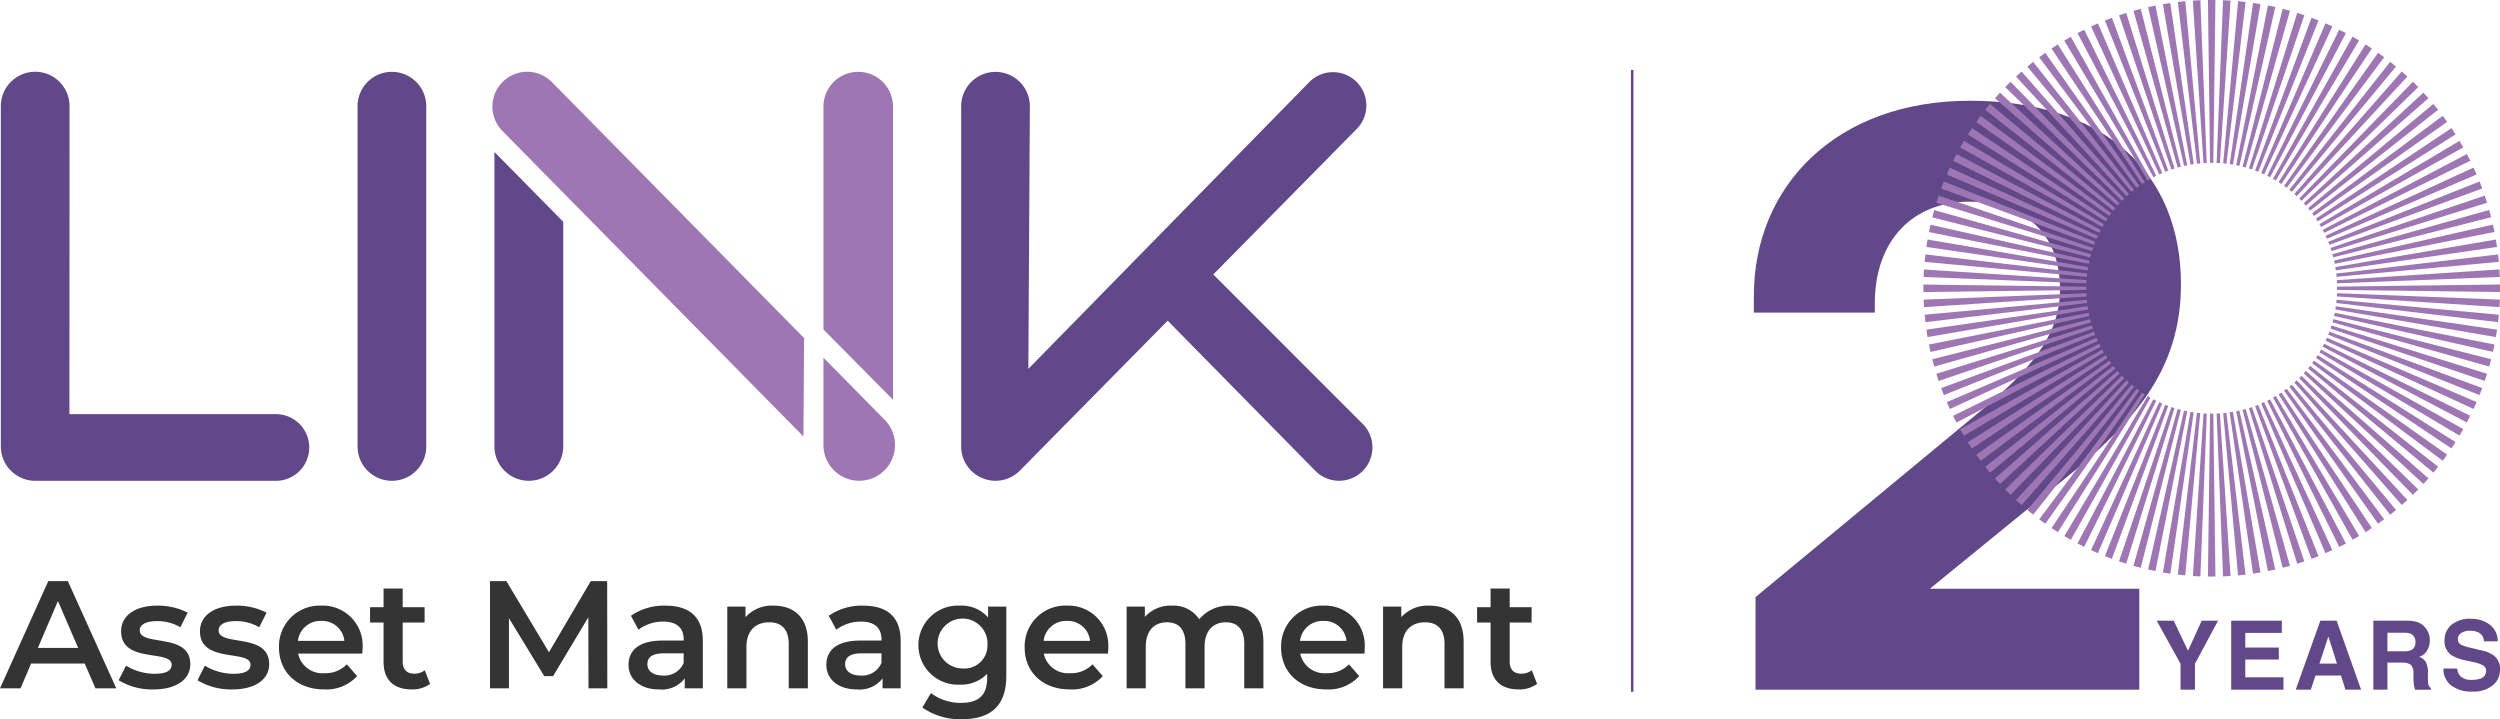
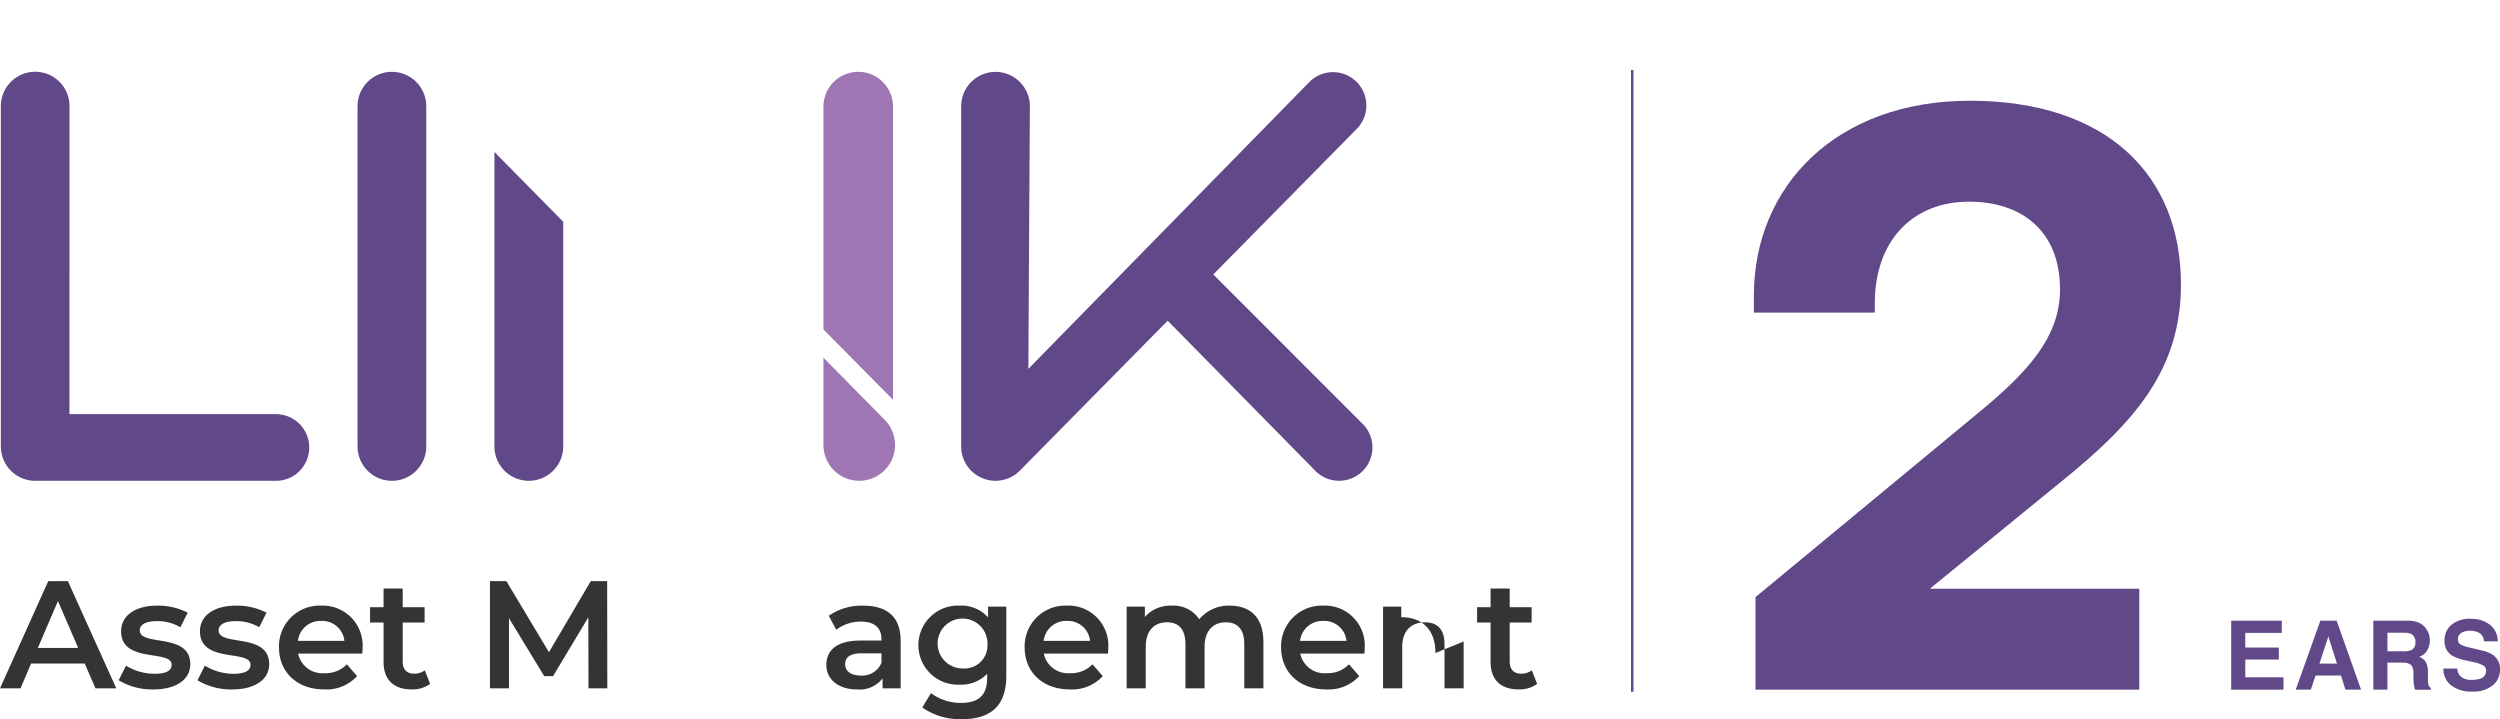
<svg xmlns="http://www.w3.org/2000/svg" data-name="Group 5387" width="343.07" height="98.686">
  <defs>
    <clipPath id="a">
      <path data-name="Rectangle 1440" fill="none" d="M0 0h343.07v98.686H0z" />
    </clipPath>
  </defs>
  <g data-name="Group 5368" clip-path="url(#a)">
    <path data-name="Path 14883" d="M53.779 9.859a4.714 4.714 0 0 0-4.713 4.717v46.69a4.714 4.714 0 1 0 9.429 0v-46.69a4.717 4.717 0 0 0-4.715-4.717" fill="#614989" />
    <path data-name="Path 14884" d="M72.569 65.979a4.721 4.721 0 0 0 4.724-4.715V30.432l-9.445-9.576v40.407a4.719 4.719 0 0 0 4.72 4.715" fill="#614989" />
    <path data-name="Path 14885" d="m113 49.081 8.433 8.561a4.911 4.911 0 1 1-8.065 5.287 4.866 4.866 0 0 1-.368-1.831Z" fill="#9e76b4" />
-     <path data-name="Path 14886" d="M75.746 11.272a4.773 4.773 0 1 0-6.8 6.7l41.309 41.927.09-13.507Z" fill="#9e76b4" />
    <path data-name="Path 14887" d="M113 14.631a4.773 4.773 0 0 1 9.546 0v40.228l-9.544-9.646Z" fill="#9e76b4" />
    <path data-name="Path 14888" d="M4.829 9.847a4.715 4.715 0 0 0-4.713 4.717v46.7a4.719 4.719 0 0 0 4.718 4.717h32.893a4.575 4.575 0 1 0 0-9.146h-28.2l.015-42.273a4.716 4.716 0 0 0-4.714-4.717" fill="#614989" />
    <path data-name="Path 14889" d="m186.889 58.063-20.393-20.4 19.637-19.922a4.575 4.575 0 1 0-6.514-6.424l-38.5 39.3.208-36.037a4.714 4.714 0 1 0-9.428 0v46.678a4.711 4.711 0 0 0 8.047 3.334l20.293-20.583 20.181 20.518a4.575 4.575 0 1 0 6.469-6.464" fill="#614989" />
    <path data-name="Path 14890" d="M11.626 91.056H4.267l-1.451 3.405H0l6.622-14.715h2.691l6.644 14.715H13.1Zm-.9-2.145-2.774-6.432-2.754 6.432Z" fill="#353435" />
    <path data-name="Path 14891" d="m16.284 93.347 1.009-2a7.551 7.551 0 0 0 3.909 1.115c1.659 0 2.353-.463 2.353-1.24 0-2.144-6.936-.126-6.936-4.6 0-2.124 1.914-3.512 4.939-3.512a8.934 8.934 0 0 1 4.2.967l-1.008 2a6.156 6.156 0 0 0-3.217-.84c-1.6 0-2.353.526-2.353 1.261 0 2.27 6.936.253 6.936 4.647 0 2.1-1.934 3.466-5.087 3.466a8.925 8.925 0 0 1-4.751-1.261" fill="#353435" />
    <path data-name="Path 14892" d="m27.104 93.347 1.009-2a7.552 7.552 0 0 0 3.911 1.115c1.66 0 2.354-.463 2.354-1.24 0-2.144-6.938-.126-6.938-4.6 0-2.124 1.914-3.512 4.941-3.512a8.933 8.933 0 0 1 4.2.967l-1.008 2a6.156 6.156 0 0 0-3.217-.84c-1.6 0-2.355.526-2.355 1.261 0 2.27 6.937.253 6.937 4.647 0 2.1-1.934 3.466-5.088 3.466a8.925 8.925 0 0 1-4.751-1.261" fill="#353435" />
    <path data-name="Path 14893" d="M49.719 89.69h-8.808a3.4 3.4 0 0 0 3.636 2.689 4.024 4.024 0 0 0 3.049-1.218l1.408 1.619a5.691 5.691 0 0 1-4.52 1.827c-3.763 0-6.2-2.416-6.2-5.759a5.584 5.584 0 0 1 5.8-5.74 5.474 5.474 0 0 1 5.675 5.8c0 .21-.021.526-.042.779m-8.829-1.746h6.371a3.056 3.056 0 0 0-3.174-2.733 3.1 3.1 0 0 0-3.2 2.733" fill="#353435" />
    <path data-name="Path 14894" d="M59.025 93.85a4.118 4.118 0 0 1-2.521.757c-2.46 0-3.868-1.3-3.868-3.782v-5.4h-1.852v-2.1h1.851v-2.564h2.627v2.564h3.006v2.1h-3.006v5.339c0 1.093.548 1.681 1.556 1.681a2.364 2.364 0 0 0 1.473-.461Z" fill="#353435" />
    <path data-name="Path 14895" d="m80.756 94.461-.02-9.754L75.9 92.78h-1.22l-4.836-7.947v9.629h-2.606V79.746h2.25l5.843 9.754 5.74-9.754h2.25l.02 14.715Z" fill="#353435" />
-     <path data-name="Path 14896" d="M96.449 87.882v6.58h-2.481v-1.367a3.98 3.98 0 0 1-3.532 1.513c-2.565 0-4.184-1.408-4.184-3.363 0-1.87 1.262-3.342 4.667-3.342h2.9v-.164c0-1.534-.925-2.438-2.8-2.438a5.552 5.552 0 0 0-3.405 1.115l-1.032-1.914a7.9 7.9 0 0 1 4.752-1.388c3.237 0 5.109 1.535 5.109 4.773m-2.628 3.069v-1.3h-2.703c-1.787 0-2.27.672-2.27 1.493 0 .945.8 1.554 2.145 1.554a2.862 2.862 0 0 0 2.839-1.744" fill="#353435" />
-     <path data-name="Path 14897" d="M110.861 88.029v6.432h-2.627v-6.1c0-2-.989-2.964-2.67-2.964-1.871 0-3.132 1.135-3.132 3.385v5.675h-2.628V83.239h2.5v1.451a4.876 4.876 0 0 1 3.867-1.578c2.691 0 4.688 1.535 4.688 4.92" fill="#353435" />
    <path data-name="Path 14898" d="M123.595 87.882v6.58h-2.481v-1.367a3.98 3.98 0 0 1-3.532 1.513c-2.565 0-4.184-1.408-4.184-3.363 0-1.87 1.262-3.342 4.667-3.342h2.9v-.164c0-1.534-.925-2.438-2.8-2.438a5.552 5.552 0 0 0-3.405 1.115l-1.031-1.914a7.9 7.9 0 0 1 4.752-1.388c3.237 0 5.109 1.535 5.109 4.773m-2.628 3.069v-1.3h-2.713c-1.787 0-2.27.672-2.27 1.493 0 .945.8 1.554 2.145 1.554a2.862 2.862 0 0 0 2.839-1.744" fill="#353435" />
    <path data-name="Path 14899" d="M138.093 83.239v9.522c0 4.079-2.123 5.928-6.054 5.928a8.93 8.93 0 0 1-5.467-1.6l1.177-1.977a6.783 6.783 0 0 0 4.142 1.345c2.481 0 3.573-1.135 3.573-3.405v-.589a4.945 4.945 0 0 1-3.763 1.492 5.429 5.429 0 1 1 0-10.847 4.866 4.866 0 0 1 3.89 1.619v-1.488Zm-2.586 5.277a3.423 3.423 0 1 0-3.405 3.215 3.157 3.157 0 0 0 3.405-3.215" fill="#353435" />
    <path data-name="Path 14900" d="M152.045 89.69h-8.807a3.4 3.4 0 0 0 3.636 2.689 4.023 4.023 0 0 0 3.049-1.218l1.408 1.619a5.691 5.691 0 0 1-4.52 1.827c-3.763 0-6.2-2.416-6.2-5.759a5.584 5.584 0 0 1 5.8-5.74 5.474 5.474 0 0 1 5.676 5.8c0 .21-.021.526-.042.779m-8.829-1.746h6.371a3.056 3.056 0 0 0-3.174-2.733 3.1 3.1 0 0 0-3.2 2.733" fill="#353435" />
    <path data-name="Path 14901" d="M173.376 88.029v6.432h-2.628v-6.1c0-2-.925-2.964-2.523-2.964-1.724 0-2.922 1.135-2.922 3.363v5.7h-2.628v-6.1c0-2-.925-2.964-2.523-2.964-1.744 0-2.922 1.135-2.922 3.363v5.7h-2.623v-11.22h2.5v1.429a4.645 4.645 0 0 1 3.678-1.556 4.206 4.206 0 0 1 3.784 1.871 5.243 5.243 0 0 1 4.2-1.871c2.713 0 4.6 1.535 4.6 4.92" fill="#353435" />
    <path data-name="Path 14902" d="M187.237 89.69h-8.807a3.4 3.4 0 0 0 3.636 2.689 4.024 4.024 0 0 0 3.049-1.218l1.408 1.619a5.691 5.691 0 0 1-4.52 1.827c-3.763 0-6.2-2.416-6.2-5.759a5.583 5.583 0 0 1 5.8-5.74 5.474 5.474 0 0 1 5.676 5.8c0 .21-.021.526-.043.779m-8.829-1.746h6.371a3.056 3.056 0 0 0-3.174-2.733 3.1 3.1 0 0 0-3.2 2.733" fill="#353435" />
-     <path data-name="Path 14903" d="M200.853 88.029v6.432h-2.626v-6.1c0-2-.989-2.964-2.671-2.964-1.872 0-3.132 1.135-3.132 3.385v5.675h-2.628V83.239h2.5v1.451a4.876 4.876 0 0 1 3.867-1.578c2.691 0 4.688 1.535 4.688 4.92" fill="#353435" />
+     <path data-name="Path 14903" d="M200.853 88.029v6.432h-2.626v-6.1c0-2-.989-2.964-2.671-2.964-1.872 0-3.132 1.135-3.132 3.385v5.675h-2.628V83.239h2.5v1.451c2.691 0 4.688 1.535 4.688 4.92" fill="#353435" />
    <path data-name="Path 14904" d="M210.937 93.85a4.118 4.118 0 0 1-2.521.757c-2.46 0-3.868-1.3-3.868-3.782v-5.4h-1.851v-2.1h1.851v-2.564h2.626v2.564h3.007v2.1h-3.007v5.339c0 1.093.548 1.681 1.556 1.681a2.364 2.364 0 0 0 1.473-.461Z" fill="#353435" />
    <path data-name="Path 14905" d="m240.906 81.938 30.451-25.185c6.983-5.724 11.333-10.532 11.333-17.057 0-7.9-5.152-12.02-12.478-12.02-7.67 0-12.936 5.266-12.936 13.966v1.259h-16.6v-2.29c0-15.111 11.333-26.788 29.649-26.788 18.774 0 28.963 10.188 28.963 25.185 0 11.791-6.411 19-16.485 27.131L264.83 80.792h28.742v13.852h-52.668Z" fill="#614989" />
-     <path data-name="Path 14906" d="m276.651 10.51.319-.287.154-.139.294-.265 2.47 2.816 10.6 12.084 1.673 1.907q-.169.148-.334.3l-1.616-1.748-10.844-11.733Zm3.793 1.323 10.333 12.425 1.727 2.076q.172-.143.349-.283l-1.775-2.252-10.051-12.748-2.017-2.558-.14.113-.471.382-.191.155Zm1.2-1.551 9.749 13.057 1.819 2.436.024-.018.146-.108.022-.016.169-.121-1.858-2.628-9.433-13.347-1.614-2.283-.026.019-.732.532-.077.056Zm11.13 11.238 1.935 3.253q.19-.114.384-.223l-1.947-3.476-8.021-14.32-.958-1.709-.894.516 1.1 1.853Zm-.716.905 1.89 2.829q.186-.125.377-.245l-1.916-3.036L283.652 8.1l-1.26-2-.866.562 1.431 2.141Zm3.2-3.552 1.876 4.7q.208-.083.419-.161l-1.833-4.967-5.575-15.111-.331-.895-.964.37.407 1.02Zm1.948-1.672 1.635 5.8q.216-.061.434-.116l-1.545-6.081-3.843-15.128-.116-.459-1 .267.157.556Zm-3.658 3.423 1.951 3.708.013-.007.185-.1.2-.1-1.946-3.946-7.24-14.68-.7-1.425-.92.469.824 1.566Zm4.725-4.218.268-.189.011-.008-.011.008q-.135.093-.269.189l1.441 6.371q.219-.049.439-.093l-1.326-6.662-2.979-14.975-.058-.289-1.01.215.083.369ZM291.058 2.87l5.144 15.156 1.778 5.239q.212-.072.427-.139l-1.712-5.514-4.712-15.173-.206-.662-.982.319.263.775Zm-2.969 1.681.3-.19-.495-1.151-.943.42.593 1.286q.272-.185.549-.364m6.285 15.189 1.932 4.192q.2-.094.41-.183l-1.909-4.444-6.422-14.945q-.428.27-.845.554Zm-15.96-4.628 11.28 10.99 1.492 1.454q.157-.161.318-.317l-1.556-1.6-11.073-11.366-2.973-3.051-.73.73Zm-2.93 8.754-6.494-3.637.516-.894 6.134 3.649 12.227 7.273.854.508q-.114.191-.223.384l-.784-.439Zm12.228 6.848.075-.227v-.006.006l-.075.227m-.932 3.654.294.091q.066-.215.139-.427l-.345-.117-11.7-3.971-9.126-3.1-.319.982 9.5 2.951Zm-.367 2.716.067.01q.032-.223.07-.443l-.095-.016-10.6-1.821-11.343-1.949-.161 1.02 11.693 1.7Zm.215-1.809.2.051q.055-.218.116-.434l-.246-.069-11.391-3.212-9.879-2.786-.267 1 10.25 2.6Zm-.122.905.127.025q.044-.22.093-.439l-.162-.037-11.022-2.494-10.621-2.4-.215 1.01 10.984 2.185Zm-9.515 2.34 9.323.367v-.032c0-.053 0-.106.007-.159v-.059c0-.056.006-.112.01-.168v-.03h-.013l-9.6-.629-12.7-.832-.013.257-.022.415-.019.359Zm-.507-1.441 9.865.907h.027l.046-.447-.045-.005-10.12-1.2-12.039-1.424-.1.922-.011.1Zm-.2-16.757 12.1 8.552 1.071.757.121-.169.016-.022.108-.147.018-.024-1.144-.854-12.015-8.971-4.756-3.551-.056.077-.532.732-.019.026Zm1.293-3.5 11.636 10.205 1.358 1.191q.148-.169.3-.334l-1.426-1.318-11.469-10.6-3.523-3.256-.287.319-.139.154-.265.294Zm10.45 12.974.926.584q.12-.19.245-.377l-1-.667-12.163-8.126-5.429-3.628-.562.866 5.777 3.645Zm-12.9-.7-8.745-3.227.37-.964 8.367 3.338L287.062 33l.457.182q-.083.208-.161.419l-.4-.148Zm11.829 4.361c0-.015.065-.287.093-.407-.014.061-.029.121-.042.182l-.05.224m-10.092-14.894 11.909 9.389 1.216.959q.139-.176.283-.349l-1.287-1.07-11.784-9.8-4.119-3.425-.155.191-.382.472-.113.139Zm10.556 13.07.647.319.1-.2.1-.185.007-.014-.714-.376-12.208-6.423-6.863-3.61-.469.92 7.233 3.568Zm-.249.914.518.222q.089-.206.183-.41l-.581-.268-12.112-5.583L267.572 23l-.42.943 7.986 3.432Zm40.252 2.908-6.958 1.2q.038.22.07.443l7.254-1.052 14.715-2.134.157-.023-.161-1.02-.218.038Zm-5.876-6.625-3.253 1.935q.113.191.222.384l3.476-1.947 14.321-8.021 1.709-.957-.516-.894-1.853 1.1Zm-.906-.716L317.819 30q.125.187.245.377l3.036-1.916 13.874-8.755 2-1.261-.562-.866-2.141 1.431Zm1.8 1.487-3.708 1.951.007.014.1.185.1.2L322.888 30l14.68-7.24 1.425-.7-.469-.92-1.566.823Zm.883.826-4.192 1.932q.094.2.183.41l4.444-1.909 14.945-6.422 1.151-.495-.42-.943-1.286.593Zm-5.438-4.159-1.749 1.616q.153.165.3.334l1.908-1.673 12.084-10.6 2.816-2.47-.265-.294-.139-.155-.287-.318-2.937 2.714Zm1.84 1.181-2.436 1.819.018.024.108.147.016.022.121.169 2.628-1.857 13.347-9.434 2.283-1.614-.019-.025-.532-.733-.056-.077-2.42 1.81Zm-.918-.615-2.076 1.726q.144.173.283.349l2.251-1.775 12.748-10.05 2.558-2.016-.113-.139-.382-.472-.155-.191-2.689 2.236ZM286.3 39.788v-.448l-9.037-.118-13.318-.174v1.033l13.609-.177Zm34.3-2.246q.026.221.046.444l7.852-.722 14.348-1.319.064-.006c0-.034-.006-.068-.009-.1l-.1-.922-.106.012-14.543 1.721Zm-3.629-11.8-1.453 1.492q.161.157.318.317l1.6-1.555 11.366-11.073 3.051-2.972-.73-.73-3.158 3.241Zm3.71 12.693v.029c0 .056.007.113.01.169v.059c0 .053.005.106.007.16v.032l8.448-.332 13.88-.546h.014l-.019-.36-.022-.414-.013-.258h-.032l-14.125.925Zm3.519-7.129-4.7 1.876q.083.208.161.419l4.968-1.833 15.111-5.575.9-.33-.37-.964-1.02.407Zm-24.8-15.667 1.2 6.958q.221-.038.444-.07l-1.052-7.255L297.85.564l-.023-.157-1.02.162.038.218Zm25.647 16.61-5.239 1.778q.072.213.139.427l5.514-1.712 15.173-4.712.663-.206-.319-.982-.775.263Zm.824 1-5.8 1.634q.06.216.116.434l6.081-1.545 15.128-3.843.459-.117-.267-1-.556.157Zm.8 1.067-6.371 1.441q.049.219.093.439l6.663-1.326 14.975-2.979.289-.058-.215-1.01-.369.083Zm-20.678-11.86-.01.068q.223.032.444.07l.016-.095 1.821-10.6L310.205.568l-1.02-.162-1.7 11.693Zm.9.092-.025.126q.221.044.439.093l.037-.162 2.494-11.023 2.4-10.621-1.01-.215-2.185 10.983Zm.905.122-.052.2q.218.055.434.116l.07-.246 3.212-11.391 2.786-9.879-1-.267-2.6 10.25Zm.907.152-.092.294q.215.067.427.139l.117-.345 3.97-11.7 3.1-9.126-.982-.319-2.951 9.5Zm-3.618-.431v.027q.222.02.443.046l.006-.045 1.2-10.121L308.155.271l-.922-.1-.1-.011-1.137 12.372Zm-4.493-7.481.894 7.554q.221-.026.443-.046l-.722-7.852L299.89.228l-.006-.065-.1.009-.922.1.012.106Zm3.783 7.458h.059l.168.01h.03v.002l.629-9.6.832-12.7-.257-.013-.419-.021-.359-.019-.512 13.012-.366 9.324h.032l.159.007m8.9 1.705-.584.926q.19.12.376.245l.667-1 8.126-12.163 3.628-5.43-.867-.553-3.646 5.777Zm2.769 1.186-1.191 1.358q.169.148.333.3l1.318-1.426 10.6-11.469 3.257-3.523-.319-.287-.154-.139-.294-.265-3.346 3.815Zm-6.431-2.253-.147.4q.211.078.419.161l.182-.457 4.763-11.94 3.338-8.367-.964-.37-3.227 8.745Zm5.507 1.818-.959 1.216q.176.139.349.283l1.07-1.287 9.8-11.784 3.425-4.119-.191-.154-.472-.382-.14-.113-3.494 4.431Zm-.923-.395-.757 1.071.169.121.022.016.146.108.024.018.854-1.143 8.972-12.015 3.551-4.756-.077-.056-.732-.532-.026-.019-3.6 5.088Zm-1.841-.675-.439.784q.193.109.384.222l.508-.854 7.273-12.227 3.649-6.134-.894-.516-3.637 6.495Zm-1.832-.532-.223.518q.207.089.41.183l.268-.581 5.583-12.112 3.508-7.61-.943-.42-3.431 7.987Zm.915.249-.319.647.2.1.185.1.013.007.376-.714 6.423-12.209 3.61-6.863-.92-.469-3.567 7.233Zm19.292 35.324-12.1-8.552-1.072-.757-.121.169-.016.022-.109.148-.017.024 1.144.854 12.015 8.971 4.756 3.551.056-.077.532-.733.019-.026Zm-17.26-.3-1.95-3.697-.013.007-.186.1-.2.1 1.946 3.946 7.24 14.679.7 1.425.92-.469-.824-1.566Zm.77-.9-1.935-3.253q-.19.113-.384.222l1.947 3.476 8.021 14.32.958 1.709.894-.516-1.1-1.853Zm-1.6 1.779-1.932-4.192q-.2.094-.41.183l1.909 4.444 6.422 14.945.494 1.151.943-.42-.593-1.286Zm12.727 9.459-9.75-13.057-1.819-2.436-.023.017-.147.109-.022.016-.169.121 1.857 2.628 9.434 13.347 1.614 2.283.026-.019.732-.532.077-.056ZM314.957 56.7l-1.89-2.829q-.186.125-.376.245l1.916 3.036 8.755 13.874 1.26 2 .866-.562-1.431-2.141Zm11.611 10.6-10.333-12.425-1.726-2.076q-.172.144-.349.283l1.775 2.251 10.05 12.748 2.017 2.558.14-.113.472-.382.191-.154Zm-14.808-7.041-1.876-4.7q-.208.083-.419.161l1.833 4.967 5.575 15.111.33.9.964-.37-.407-1.02Zm-1.948 1.672-1.634-5.8q-.216.061-.434.116l1.544 6.081 3.843 15.128.117.459 1-.267-.157-.556Zm1-.825-1.778-5.239q-.213.072-.427.139l1.713 5.514 4.712 15.173.206.663.982-.319-.263-.775ZM302.99 0l.178 13.608.114 8.745h.449l.118-9.037.17-13.316h-1.033Zm3.432 64.208-.894-7.554q-.221.026-.444.046l.722 7.852 1.313 14.348.006.065.1-.009.922-.1-.012-.106Zm-.332 14.8-.925-14.125-.534-8.152h-.029l-.169.01h-.058l-.16.007h-.031l.332 8.448.546 13.88v.024l.36-.019.413-.022.258-.013Zm21.557-13.331-10.844-11.733-1.616-1.749q-.165.152-.333.3l1.673 1.908 10.6 12.084 2.47 2.816.294-.265.154-.139.319-.287Zm-20.032-2.2-1.2-6.958q-.221.037-.444.07l1.052 7.255 2.134 14.715.023.157 1.02-.162-.037-.218Zm1.13-.762-1.442-6.371q-.219.049-.439.093l1.326 6.662 2.979 14.975.057.29 1.01-.215-.083-.369Zm21.789-20.673-9.866-.907h-.026q-.02.223-.046.444l.045.005 10.121 1.2 12.038 1.424.1-.922.011-.1Zm-1.931 21.966-11.284-10.982-1.492-1.454q-.157.16-.318.317l1.555 1.6 11.073 11.366 2.982 3.045.73-.73Zm-8.213-20.162-.2-.051q-.056.218-.116.434l.246.069 11.391 3.212 9.879 2.786.267-1-10.25-2.6Zm.215-1.809-.068-.01q-.032.223-.07.443l.095.016 10.6 1.821 11.343 1.949.161-1.02-11.693-1.7Zm9.422-1.437-9.323-.366v.032c0 .054 0 .107-.007.16v.059c0 .056-.006.113-.01.169v.029h.012l9.6.629 12.7.832.013-.258.022-.413.019-.36Zm13.039-1.559-13.609.177-8.745.114v.45l9.037.118 13.317.174v-1.026Zm-22.829 5.712-.294-.091q-.067.215-.139.427l.345.117 11.7 3.97 9.126 3.1.319-.982-9.5-2.951Zm-16.507 12.01h-.449l-.118 9.037-.174 13.317h1.033l-.178-13.608Zm16.782-13.822-.126-.025q-.044.221-.093.439l.162.037 11.022 2.494 10.621 2.4.215-1.01L331.33 45.1Zm9.633 17.619-11.909-9.389-1.216-.959q-.139.176-.283.349l1.287 1.07 11.784 9.8 4.119 3.425.155-.191.382-.472.113-.14Zm-10.091-14.9-.4-.148q-.078.211-.161.419l.457.182 11.94 4.763 8.367 3.338.37-.964-8.745-3.227Zm-1.067 3.663-.926-.584q-.12.19-.245.376l1 .667 12.163 8.126 5.43 3.627.562-.866-5.777-3.645Zm10.45 12.974L317.801 52.1l-1.358-1.191q-.148.169-.3.334l1.426 1.318 11.469 10.6 3.523 3.257.287-.319.138-.153.265-.295Zm-9.6-15.725-.518-.222q-.089.206-.183.41l.581.268 12.112 5.583 7.61 3.508.42-.943-7.987-3.432Zm-.249.915-.647-.319-.1.2q-.047.093-.1.185l-.007.013.714.376 12.209 6.423 6.863 3.61.469-.92-7.23-3.555Zm-.283.917-.784-.439q-.109.194-.222.384l.854.508 12.227 7.273 6.134 3.649.516-.894-6.495-3.637Zm-17.377 8.314v-.027q-.223-.02-.444-.046l-.005.045-1.2 10.12-1.424 12.039.922.1.1.01 1.137-12.372ZM285.462 50.3l3.253-1.935q-.114-.19-.222-.384l-3.476 1.947-14.321 8.021-1.709.957.516.894 1.853-1.1Zm.906.717 2.829-1.89q-.125-.186-.245-.376l-3.033 1.913-13.875 8.755-2 1.261.562.866 2.141-1.43Zm-1.8-1.487 3.708-1.951-.007-.014-.1-.184a9.317 9.317 0 0 1-.1-.2l-3.946 1.946-14.68 7.24-1.425.7.469.92 1.566-.824Zm3.633 2.765 2.076-1.726q-.144-.172-.283-.349l-2.251 1.775-12.748 10.05-2.558 2.017.113.14.382.472.155.191 2.689-2.236Zm.922.567 1.749-1.616q-.152-.165-.3-.334l-1.908 1.673-12.084 10.6-2.816 2.47.266.295.137.153.288.319 2.937-2.714Zm-5.438-4.158 4.192-1.932q-.094-.2-.183-.41l-4.444 1.909-14.945 6.422-1.151.495.42.943 1.286-.593Zm3.6 2.977 2.436-1.819-.018-.025-.108-.146-.016-.022-.121-.169-2.628 1.857-13.347 9.434-2.283 1.614.019.026.532.732.056.077 2.422-1.808Zm-6.137-5.809 5.8-1.634q-.061-.216-.116-.434l-6.081 1.544-15.132 3.841-.459.117.267 1 .556-.157Zm-1.558-2.2 6.958-1.2q-.038-.22-.07-.443l-7.254 1.052-14.715 2.134-.157.023.161 1.02.218-.038Zm6.83-2.087q-.026-.218-.046-.436v-.007l-7.852.722-14.348 1.319-.064.006.011.1.1.922.106-.013 14.543-1.721Zm-6.071 3.215 6.371-1.441q-.049-.219-.093-.439l-6.663 1.325-14.975 2.98q.139.5.295.984Zm9.7 8.578 1.454-1.492q-.161-.157-.318-.317l-1.6 1.555L278.219 64.2l-3.051 2.972.73.73 3.158-3.241Zm-24.839-5.415q-.06-.195-.117-.391-.051-.174-.1-.349l-.29.058.215 1.01.369-.084-.077-.244m16.762-1.093 5.239-1.778q-.072-.213-.139-.427l-5.514 1.713-15.173 4.712-.662.206.319.982.775-.263Zm.848.943 4.7-1.876q-.083-.208-.161-.419l-4.967 1.833-15.111 5.575-.9.33.37.964 1.02-.407Zm8.153 6.041 1.191-1.358q-.169-.148-.334-.3l-1.318 1.426-10.6 11.469-3.256 3.523.319.287.154.139.294.265 3.346-3.815Zm9.154 2.712.025-.126q-.221-.044-.439-.093l-.037.162-2.494 11.022-2.4 10.621 1.01.215 2.185-10.983Zm-.906-.122.052-.2q-.218-.055-.434-.116l-.069.246-3.212 11.392-2.786 9.879 1 .267 2.6-10.25Zm-.907-.153.091-.294q-.215-.067-.427-.139l-.117.345-3.971 11.7-3.1 9.126.982.319 2.951-9.5Zm4.328.454h-.058l-.17-.01h-.029v.013l-.629 9.6-.832 12.7.258.013.414.022.36.019.512-13.012.367-9.323h-.032l-.16-.007M301.952.042V.027l-.359.019-.415.022-.259.013v.033l.925 14.125.534 8.152h.03l.168-.01h.059l.159-.007h.032l-.333-8.448Zm-15.617 40.647v-.03l-.01-.169v-.059c0-.053-.005-.106-.007-.159v-.032l-8.448.332-13.88.546h-.015l.019.359.022.415.013.257h.033l14.125-.926Zm14.691 15.974.01-.068q-.223-.032-.444-.07l-.016.095-1.82 10.6-1.948 11.343 1.02.162 1.7-11.693Zm-3.625-.551.147-.4q-.211-.078-.419-.161l-.183.457-4.763 11.94-3.338 8.367.964.37 3.227-8.745Zm-4.584-1.424.757-1.071-.17-.121-.022-.016-.147-.109-.023-.017-.854 1.144-8.971 12.015-3.551 4.756.077.056.732.532.026.019 3.6-5.087Zm-.923-.395.959-1.216q-.176-.139-.349-.283l-1.071 1.287-9.8 11.784-3.425 4.119.191.155.471.382.14.113 3.494-4.432Zm4.6 1.6.223-.518q-.206-.088-.41-.183l-.268.581-5.583 12.112-3.508 7.61.943.42 3.432-7.987Zm-2.751-.851.584-.926q-.19-.12-.377-.245l-.667 1-8.126 12.163-3.628 5.43.866.562 3.646-5.777Zm.919.319.439-.784q-.193-.109-.384-.222l-.508.854-7.274 12.227-3.649 6.134.894.516 3.638-6.494Zm.917.283.319-.647-.386-.2-.013-.007-.376.714-6.423 12.209-3.61 6.863.92.469 3.567-7.234Z" fill="#9e76b4" />
-     <path data-name="Path 14907" d="m304.379 85.175-3.167 5.91v3.559h-1.979v-3.559l-3.276-5.91h2.332l1.966 4.124 1.882-4.124Z" fill="#614989" />
    <path data-name="Path 14908" d="M312.717 90.508h-4.6v2.435h5.242v1.7h-7.176v-9.469h6.945v1.676h-5.011v2.011h4.6Z" fill="#614989" />
    <path data-name="Path 14909" d="M321.25 92.699h-3.488l-.656 1.947h-2.069l3.379-9.469h2.236l3.354 9.469h-2.146Zm-.553-1.632-1.182-3.726-1.22 3.726Z" fill="#614989" />
    <path data-name="Path 14910" d="M329.662 90.932h-2.042v3.713h-1.931v-9.469h4.645a4.336 4.336 0 0 1 1.532.244 2.4 2.4 0 0 1 .909.662 2.936 2.936 0 0 1 .488.8 2.6 2.6 0 0 1 .18 1 2.829 2.829 0 0 1-.34 1.327 1.9 1.9 0 0 1-1.124.922 1.769 1.769 0 0 1 .928.749 3.116 3.116 0 0 1 .273 1.481v.636a4.873 4.873 0 0 0 .051.88.79.79 0 0 0 .36.54v.237h-2.178c-.06-.21-.1-.379-.128-.507a4.621 4.621 0 0 1-.084-.816l-.013-.88a1.721 1.721 0 0 0-.331-1.208 1.756 1.756 0 0 0-1.191-.3m1.2-1.722a1.054 1.054 0 0 0 .591-1.066 1.176 1.176 0 0 0-.572-1.156 2.154 2.154 0 0 0-.964-.168h-2.3v2.545h2.241a2.486 2.486 0 0 0 1-.155" fill="#614989" />
    <path data-name="Path 14911" d="M339.197 93.293a3.485 3.485 0 0 0 1.137-.154 1.1 1.1 0 0 0 .828-1.1.81.81 0 0 0-.411-.726 4.414 4.414 0 0 0-1.291-.443l-1-.225a6.329 6.329 0 0 1-2.043-.726 2.308 2.308 0 0 1-.957-2.049 2.737 2.737 0 0 1 .922-2.112 3.915 3.915 0 0 1 2.718-.841 4.134 4.134 0 0 1 2.553.793 2.834 2.834 0 0 1 1.108 2.3h-1.9a1.359 1.359 0 0 0-.745-1.214 2.509 2.509 0 0 0-1.15-.238 2.147 2.147 0 0 0-1.22.308.983.983 0 0 0-.456.861.815.815 0 0 0 .45.758 5.486 5.486 0 0 0 1.234.392l1.631.392a4.22 4.22 0 0 1 1.619.688 2.315 2.315 0 0 1 .848 1.934 2.727 2.727 0 0 1-.993 2.155 4.155 4.155 0 0 1-2.8.858 4.549 4.549 0 0 1-2.911-.845 2.808 2.808 0 0 1-1.06-2.322h1.889a1.946 1.946 0 0 0 .353.969 2.035 2.035 0 0 0 1.652.585" fill="#614989" />
    <path data-name="Rectangle 1439" fill="#614989" d="M223.816 9.605h.342v85.323h-.342z" />
  </g>
</svg>